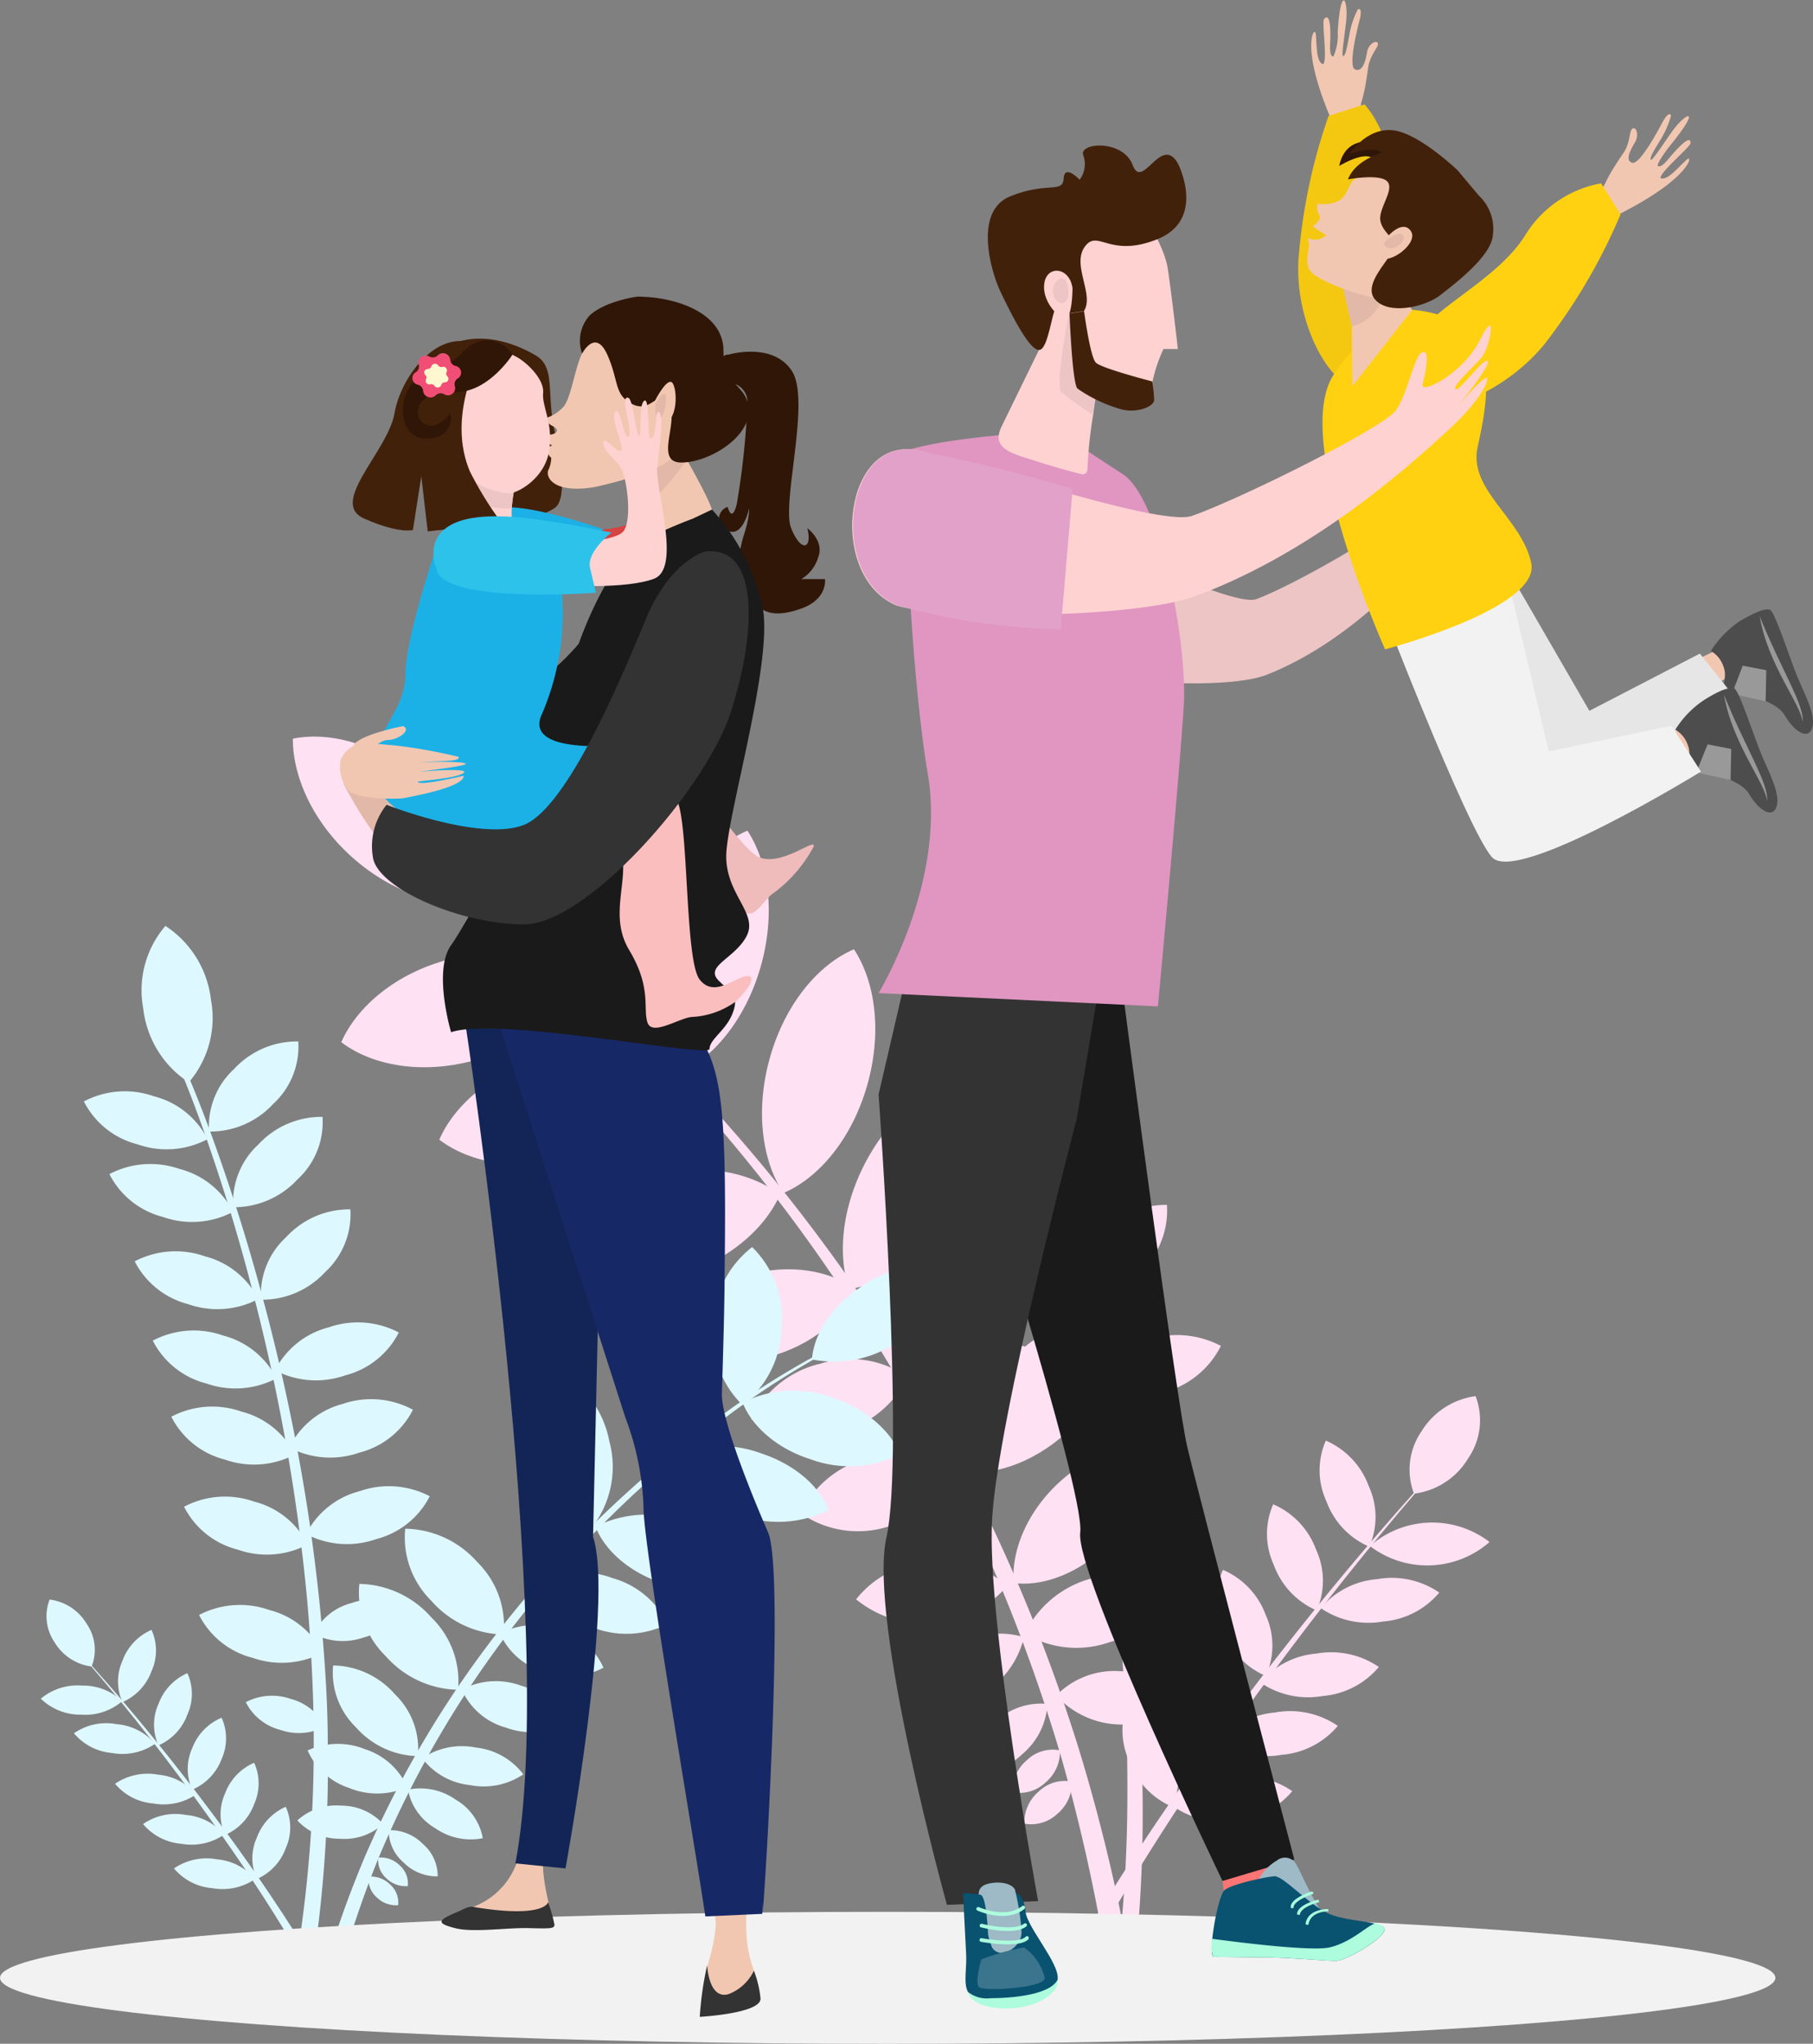
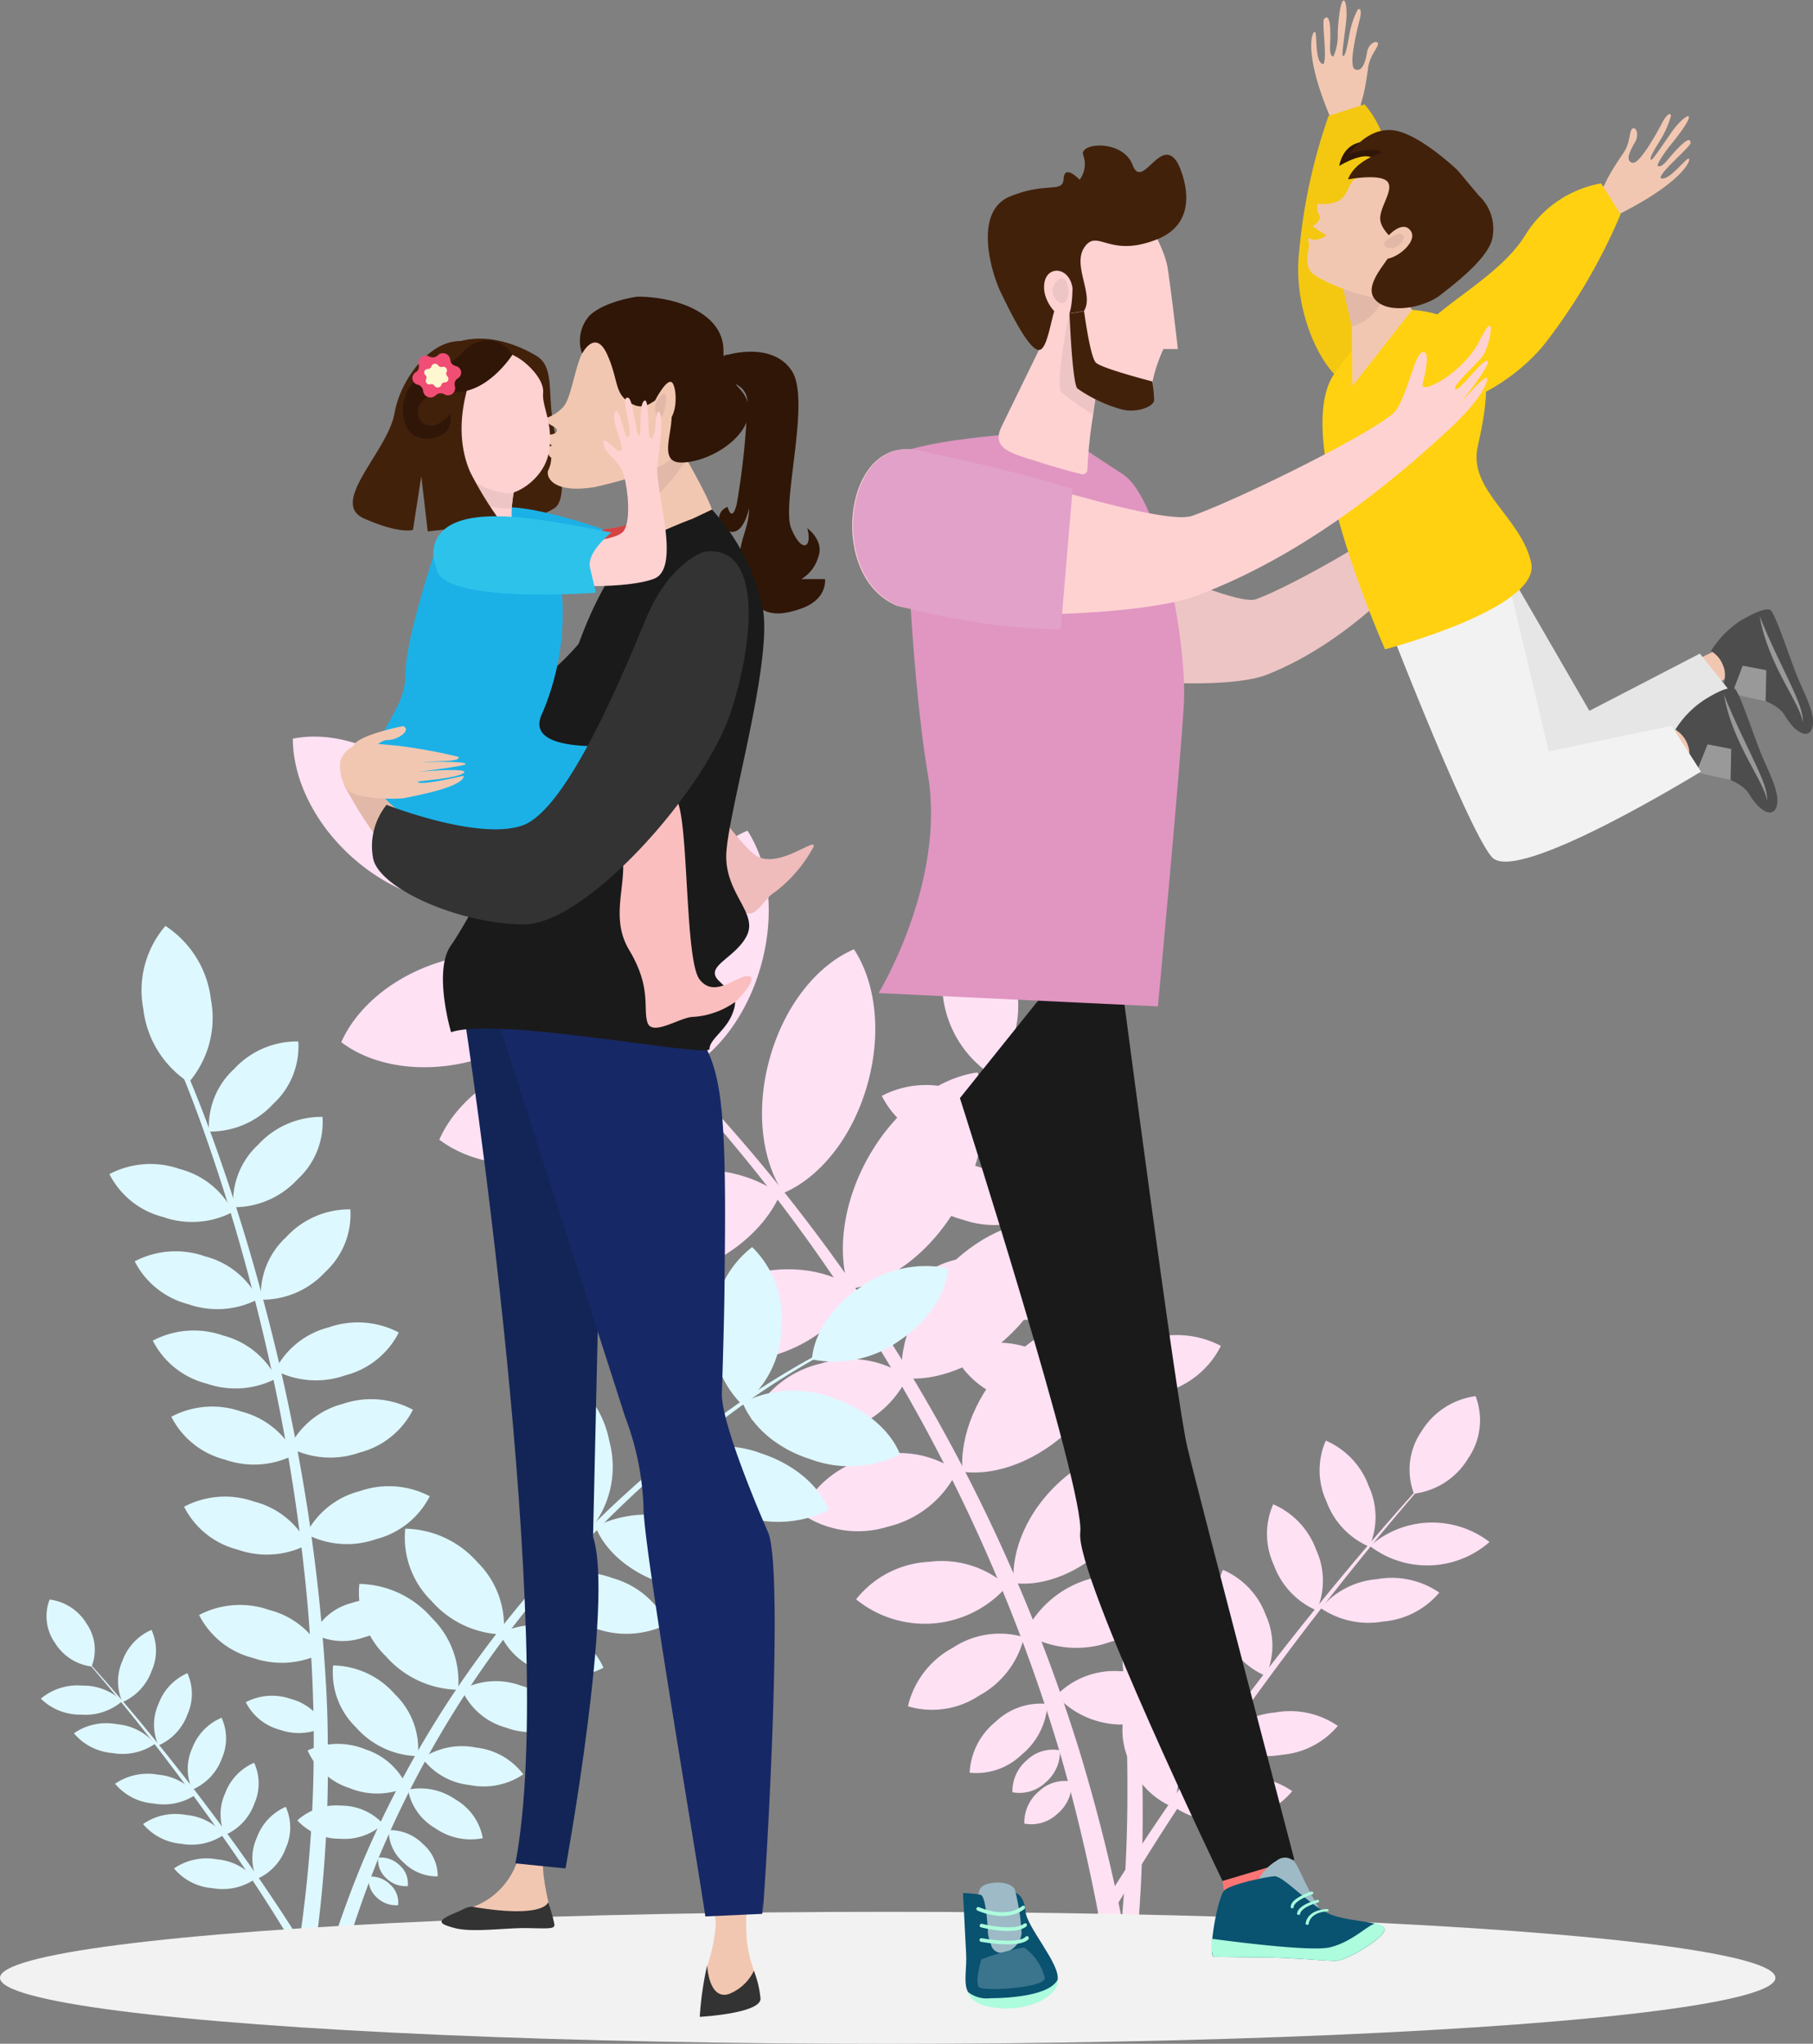
<svg xmlns="http://www.w3.org/2000/svg" viewBox="0 0 169.21 190.71">
  <rect x="0" y="0" width="169.21" height="190.71" fill="#808080" stroke="none" />
  <defs>
    <style>.cls-1{fill:#ffe1f4;}.cls-2{fill:#def8ff;}.cls-3{fill:#f2f2f2;}.cls-4{fill:#edc5c5;}.cls-5{fill:#f7adeb;}.cls-6{fill:#fc7575;}.cls-7{fill:#1a1a1a;}.cls-8{fill:#333;}.cls-9{fill:#e096c1;}.cls-10{fill:#ffd2d2;}.cls-11{fill:#42210b;}.cls-12{fill:#f2c7b1;}.cls-13{fill:#4d4d4d;}.cls-14{fill:#999;}.cls-15{fill:#e6e6e6;}.cls-16{fill:#f4c811;}.cls-17{fill:#ffd110;}.cls-18{fill:#301608;}.cls-19{fill:#e2b9a8;}.cls-20{fill:#e2a1c9;}.cls-21{fill:#9dbac6;}.cls-22{fill:#095270;}.cls-23{fill:#acfcdd;}.cls-24{fill:#3a758d;}.cls-25{fill:#efbbbb;}.cls-26{fill:#d64343;}.cls-27{fill:#1bb1e7;}.cls-28{fill:#301607;}.cls-29{fill:#132556;}.cls-30{fill:#172866;}.cls-31{fill:#fbbebe;}.cls-32{fill:#f14e76;}.cls-33{fill:#fff7cf;}.cls-34{fill:#2dc2ea;}</style>
  </defs>
  <title>Ala-CarrierStatus</title>
  <g id="Layer_1" data-name="Layer 1">
    <path class="cls-1" d="M127.86,144.27a8.82,8.82,0,0,0,11.16-.38,8.79,8.79,0,0,0-11.16.38Z" />
    <path class="cls-1" d="M90.27,84.55A10.21,10.21,0,0,1,94.86,92a10,10,0,0,1-2.23,8.36A10.26,10.26,0,0,1,88,92.91,10,10,0,0,1,90.27,84.55Z" />
    <path class="cls-1" d="M103.67,96.18a7.85,7.85,0,0,1-2.52,6.3,8.67,8.67,0,0,1-6.45,2.8A7.87,7.87,0,0,1,97.22,99,8.74,8.74,0,0,1,103.67,96.18Z" />
    <path class="cls-1" d="M94.78,106.1a8.89,8.89,0,0,1-7.07.52,8.41,8.41,0,0,1-5.41-4.36,8.9,8.9,0,0,1,7.07-.51A8.38,8.38,0,0,1,94.78,106.1Z" />
    <path class="cls-1" d="M96.92,113.3a8.89,8.89,0,0,1-7.07.51,8.4,8.4,0,0,1-5.41-4.35,8.9,8.9,0,0,1,7.07-.52A8.36,8.36,0,0,1,96.92,113.3Z" />
    <path class="cls-1" d="M99.64,122.15a8.87,8.87,0,0,1-7.06.51,8.35,8.35,0,0,1-5.41-4.35,8.87,8.87,0,0,1,7.06-.52A8.36,8.36,0,0,1,99.64,122.15Z" />
    <path class="cls-1" d="M101.47,130.14a8.85,8.85,0,0,1-7.07.52A8.39,8.39,0,0,1,89,126.3a8.89,8.89,0,0,1,7.07-.51A8.38,8.38,0,0,1,101.47,130.14Z" />
    <path class="cls-1" d="M101.47,129.44a8.89,8.89,0,0,0,7.07.51,8.39,8.39,0,0,0,5.41-4.36,8.9,8.9,0,0,0-7.07-.51A8.36,8.36,0,0,0,101.47,129.44Z" />
    <path class="cls-1" d="M106.11,103.79a7.83,7.83,0,0,1-2.52,6.3,8.67,8.67,0,0,1-6.44,2.8,7.84,7.84,0,0,1,2.52-6.3A8.67,8.67,0,0,1,106.11,103.79Z" />
-     <path class="cls-1" d="M108.91,112.43a7.82,7.82,0,0,1-2.52,6.3,8.63,8.63,0,0,1-6.44,2.8,7.84,7.84,0,0,1,2.52-6.3A8.71,8.71,0,0,1,108.91,112.43Z" />
    <path class="cls-1" d="M99,163.81a168,168,0,0,1,4.49,20.48l2.21.18a167.24,167.24,0,0,0-5-21.23,159.9,159.9,0,0,0-13.26-30.81,165.28,165.28,0,0,0-8.92-14.12q-4.83-6.78-10.3-13A156.08,156.08,0,0,0,56.71,93.38,114.84,114.84,0,0,0,43.89,83l-.17.28a115,115,0,0,1,12.6,10.54,152.9,152.9,0,0,1,11.32,12q5.34,6.3,10,13.14c3.11,4.56,6,9.29,8.64,14.15A159.43,159.43,0,0,1,99,163.81Z" />
    <path class="cls-1" d="M27.33,68.93c0,3.75,2.05,8.08,5.83,11.32S41.44,84.79,45,84.06c0-3.75-2.06-8.08-5.83-11.31S30.89,68.2,27.33,68.93Z" />
    <path class="cls-1" d="M54.49,68c-2.86,2.3-4.85,6.68-5,11.75s1.69,9.53,4.46,12c2.86-2.31,4.85-6.68,5-11.75S57.26,70.4,54.49,68Z" />
    <path class="cls-1" d="M69.76,77.51c-3.36,1.44-6.4,5.11-7.81,10s-.82,9.65,1.22,12.75c3.36-1.43,6.4-5.11,7.81-10S71.79,80.62,69.76,77.51Z" />
    <path class="cls-1" d="M79.7,88.58c-3.36,1.44-6.4,5.11-7.81,10s-.82,9.65,1.22,12.75c3.36-1.43,6.4-5.11,7.81-10S81.74,91.69,79.7,88.58Z" />
    <path class="cls-1" d="M91.24,100.07c-3.6.5-7.45,3.24-10,7.57s-3.18,9.11-2,12.65c3.59-.5,7.45-3.25,10-7.57S92.44,103.61,91.24,100.07Z" />
    <path class="cls-1" d="M98.93,113.89c-3.22-.4-7.15,1.08-10.3,4.21s-4.74,7.14-4.47,10.48c3.21.4,7.14-1.07,10.3-4.21S99.19,117.23,98.93,113.89Z" />
    <path class="cls-1" d="M104.6,122.66c-3.21-.41-7.14,1.07-10.3,4.21s-4.74,7.13-4.47,10.47c3.22.41,7.15-1.07,10.3-4.21S104.87,126,104.6,122.66Z" />
    <path class="cls-1" d="M107.27,135.11c-2.75-.34-6.12.92-8.83,3.61s-4.06,6.12-3.83,9c2.76.35,6.13-.92,8.83-3.61A11.92,11.92,0,0,0,107.27,135.11Z" />
    <path class="cls-1" d="M109.8,148.08a9.33,9.33,0,0,0-7.93-.79,9.65,9.65,0,0,0-6.22,5.14,9.32,9.32,0,0,0,7.93.8A9.69,9.69,0,0,0,109.8,148.08Z" />
    <path class="cls-1" d="M110.41,158.65a7.64,7.64,0,0,0-5.83-2.7,7.56,7.56,0,0,0-6,2.27,8.28,8.28,0,0,0,11.82.43Z" />
    <path class="cls-1" d="M31.85,97.25c2.92,2.22,7.54,3,12.29,1.73s8.41-4.28,9.92-7.69c-2.92-2.22-7.54-3-12.29-1.73S33.36,93.84,31.85,97.25Z" />
    <path class="cls-1" d="M41,106.35c2.93,2.22,7.55,3,12.29,1.73s8.41-4.29,9.92-7.7c-2.92-2.22-7.54-3-12.29-1.73S42.48,102.94,41,106.35Z" />
    <path class="cls-1" d="M50.59,117.43c2.93,2.22,7.55,3,12.29,1.73s8.41-4.28,9.92-7.69c-2.92-2.22-7.54-3-12.29-1.73S52.1,114,50.59,117.43Z" />
    <path class="cls-1" d="M61.81,125.19c2.38,1.81,6.14,2.45,10,1.41s6.84-3.48,8.07-6.25c-2.38-1.81-6.14-2.45-10-1.41S63,122.42,61.81,125.19Z" />
    <path class="cls-1" d="M70.11,132.42a9.35,9.35,0,0,0,8.1,1.26,9.66,9.66,0,0,0,6.49-5.18,9.28,9.28,0,0,0-8.1-1.26A9.6,9.6,0,0,0,70.11,132.42Z" />
    <path class="cls-1" d="M74.72,141.2a9.33,9.33,0,0,0,8.11,1.27,9.68,9.68,0,0,0,6.49-5.18A9.34,9.34,0,0,0,81.21,136,9.66,9.66,0,0,0,74.72,141.2Z" />
    <path class="cls-1" d="M79.9,149.24A10.16,10.16,0,0,0,94,148a9.16,9.16,0,0,0-7.29-2.26A9.26,9.26,0,0,0,79.9,149.24Z" />
    <path class="cls-1" d="M84.74,159.22a7.92,7.92,0,0,0,6.65-1,8.41,8.41,0,0,0,4.18-5.45,7.94,7.94,0,0,0-6.66,1A8.36,8.36,0,0,0,84.74,159.22Z" />
    <path class="cls-1" d="M90.5,165.42a6.1,6.1,0,0,0,4.87-1.7A6.57,6.57,0,0,0,97.76,159a6.13,6.13,0,0,0-4.88,1.7A6.52,6.52,0,0,0,90.5,165.42Z" />
    <path class="cls-1" d="M94.49,167.24a3.51,3.51,0,0,0,3.09-.91,3.75,3.75,0,0,0,1.35-3,3.49,3.49,0,0,0-3.08.91A3.79,3.79,0,0,0,94.49,167.24Z" />
    <path class="cls-1" d="M95.6,170.17a3.55,3.55,0,0,0,3.09-.92,3.75,3.75,0,0,0,1.35-3,3.49,3.49,0,0,0-3.08.91A3.8,3.8,0,0,0,95.6,170.17Z" />
    <path class="cls-1" d="M99.17,121.75a201.77,201.77,0,0,1,4.44,22.41c.5,3.77.94,7.54,1.19,11.33s.44,7.59.42,11.38a132.66,132.66,0,0,1-1.1,17.6h1.65a132.9,132.9,0,0,0,.86-17.61c0-3.82-.25-7.64-.57-11.46s-.8-7.6-1.35-11.39A202.66,202.66,0,0,0,100,121.56c-1-3.7-2.11-7.37-3.33-11s-2.51-7.24-4-10.79l-.48.18c1.44,3.54,2.7,7.16,3.86,10.8S98.22,118.05,99.17,121.75Z" />
    <path class="cls-1" d="M100.43,184.47c.44-.81.89-1.63,1.34-2.43a240.68,240.68,0,0,1,14.13-22c5.1-7.11,10.47-14.05,16.2-20.71l-.1-.07c-5.87,6.55-11.4,13.39-16.66,20.41a248.43,248.43,0,0,0-14.65,21.8c-.58,1-1.15,2-1.72,3Z" />
    <path class="cls-1" d="M137.72,130.28a7,7,0,0,0-5.06,3.3,6.29,6.29,0,0,0-.69,5.8,6.87,6.87,0,0,0,5.06-3.3A6.28,6.28,0,0,0,137.72,130.28Z" />
    <path class="cls-1" d="M123.74,134.43a6.9,6.9,0,0,0,.06,5.67,7.33,7.33,0,0,0,4,4.23,6.89,6.89,0,0,0-.06-5.67A7.36,7.36,0,0,0,123.74,134.43Z" />
    <path class="cls-1" d="M123.27,150.06a7.89,7.89,0,0,0,5.82,1.25,7.64,7.64,0,0,0,5.24-2.7,7.82,7.82,0,0,0-5.81-1.25A7.66,7.66,0,0,0,123.27,150.06Z" />
-     <path class="cls-1" d="M117.63,157a7.85,7.85,0,0,0,5.82,1.26,7.64,7.64,0,0,0,5.24-2.71,7.89,7.89,0,0,0-5.82-1.25A7.68,7.68,0,0,0,117.63,157Z" />
    <path class="cls-1" d="M113.8,162.5a7.87,7.87,0,0,0,5.81,1.25,7.66,7.66,0,0,0,5.25-2.7A7.85,7.85,0,0,0,119,159.8,7.64,7.64,0,0,0,113.8,162.5Z" />
    <path class="cls-1" d="M109.55,168.59a7.89,7.89,0,0,0,5.82,1.25,7.68,7.68,0,0,0,5.24-2.7,7.85,7.85,0,0,0-5.82-1.25A7.64,7.64,0,0,0,109.55,168.59Z" />
    <path class="cls-1" d="M118.83,140.37a6.9,6.9,0,0,0,.06,5.67,7.35,7.35,0,0,0,4,4.24,6.92,6.92,0,0,0-.06-5.68A7.36,7.36,0,0,0,118.83,140.37Z" />
    <path class="cls-1" d="M114.14,146.49a6.85,6.85,0,0,0,0,5.67,7.33,7.33,0,0,0,4,4.23,6.85,6.85,0,0,0,0-5.67A7.33,7.33,0,0,0,114.14,146.49Z" />
    <path class="cls-1" d="M109.67,152.65a6.86,6.86,0,0,0,.06,5.67,7.35,7.35,0,0,0,4,4.24,6.92,6.92,0,0,0-.06-5.68A7.36,7.36,0,0,0,109.67,152.65Z" />
    <path class="cls-1" d="M105.34,158.69a6.89,6.89,0,0,0,.06,5.67,7.38,7.38,0,0,0,4,4.24,6.88,6.88,0,0,0-.06-5.68A7.33,7.33,0,0,0,105.34,158.69Z" />
    <path class="cls-2" d="M11.41,158.74A5.28,5.28,0,0,1,7.56,160a5.26,5.26,0,0,1-3.75-1.49,5.32,5.32,0,0,1,3.85-1.22A5.28,5.28,0,0,1,11.41,158.74Z" />
    <path class="cls-2" d="M76.58,126.25a76.49,76.49,0,0,0-9.19,5.8A100.19,100.19,0,0,0,59,138.84a105.22,105.22,0,0,0-7.64,7.59,103.45,103.45,0,0,0-6.75,8.32,96.06,96.06,0,0,0-10.54,18.47c-1.17,2.76-2.2,5.57-3.12,8.42h1.45q1.23-4,2.82-8a95.64,95.64,0,0,1,10.14-18.42,101.16,101.16,0,0,1,6.56-8.35,104.27,104.27,0,0,1,15.72-14.54,76.47,76.47,0,0,1,9.06-5.9Z" />
    <path class="cls-2" d="M88.49,118.35c-.17,2.33-1.8,4.91-4.52,6.73a10.47,10.47,0,0,1-8.19,1.77c.17-2.33,1.8-4.91,4.52-6.73A10.42,10.42,0,0,1,88.49,118.35Z" />
    <path class="cls-2" d="M70.2,116.37a9.31,9.31,0,0,1,2.74,7.55,9.42,9.42,0,0,1-3.63,7.2,9.25,9.25,0,0,1-2.74-7.55A9.38,9.38,0,0,1,70.2,116.37Z" />
    <path class="cls-2" d="M15.44,86.4a9.53,9.53,0,0,1,4.25,6.89A9.23,9.23,0,0,1,17.62,101a9.48,9.48,0,0,1-4.25-6.89A9.2,9.2,0,0,1,15.44,86.4Z" />
    <path class="cls-2" d="M27.84,97.18A7.26,7.26,0,0,1,25.51,103a8,8,0,0,1-6,2.59,7.26,7.26,0,0,1,2.33-5.83A8,8,0,0,1,27.84,97.18Z" />
-     <path class="cls-2" d="M19.37,106.3a8.17,8.17,0,0,1-6.54.48,7.74,7.74,0,0,1-5-4,8.17,8.17,0,0,1,6.54-.48A7.74,7.74,0,0,1,19.37,106.3Z" />
    <path class="cls-2" d="M21.75,113.08a8.17,8.17,0,0,1-6.54.48,7.77,7.77,0,0,1-5-4,8.24,8.24,0,0,1,6.55-.48A7.75,7.75,0,0,1,21.75,113.08Z" />
    <path class="cls-2" d="M24.11,121.22a8.22,8.22,0,0,1-6.54.48,7.81,7.81,0,0,1-5-4,8.24,8.24,0,0,1,6.55-.47A7.75,7.75,0,0,1,24.11,121.22Z" />
    <path class="cls-2" d="M25.8,128.62a8.22,8.22,0,0,1-6.54.48,7.77,7.77,0,0,1-5-4,8.2,8.2,0,0,1,6.55-.48A7.75,7.75,0,0,1,25.8,128.62Z" />
    <path class="cls-2" d="M27.53,135.72a8.17,8.17,0,0,1-6.54.48,7.74,7.74,0,0,1-5-4,8.17,8.17,0,0,1,6.54-.48A7.74,7.74,0,0,1,27.53,135.72Z" />
    <path class="cls-2" d="M28.72,144.12a8.17,8.17,0,0,1-6.54.48,7.74,7.74,0,0,1-5-4,8.17,8.17,0,0,1,6.54-.48A7.74,7.74,0,0,1,28.72,144.12Z" />
    <path class="cls-2" d="M30.12,154.22a8.22,8.22,0,0,1-6.54.48,7.75,7.75,0,0,1-5-4,8.22,8.22,0,0,1,6.54-.47A7.74,7.74,0,0,1,30.12,154.22Z" />
    <path class="cls-2" d="M30.34,161.11a5.23,5.23,0,0,1-4.19.31,5,5,0,0,1-3.21-2.58,5.27,5.27,0,0,1,4.19-.31A5,5,0,0,1,30.34,161.11Z" />
    <path class="cls-2" d="M25.67,127.87a8.24,8.24,0,0,0,6.55.47,7.75,7.75,0,0,0,5-4,8.22,8.22,0,0,0-6.54-.48A7.78,7.78,0,0,0,25.67,127.87Z" />
    <path class="cls-2" d="M27,135.07a8.22,8.22,0,0,0,6.54.48,7.74,7.74,0,0,0,5-4A8.18,8.18,0,0,0,32,131,7.74,7.74,0,0,0,27,135.07Z" />
    <path class="cls-2" d="M28.57,143.15a8.22,8.22,0,0,0,6.54.47,7.77,7.77,0,0,0,5-4,8.24,8.24,0,0,0-6.55-.47A7.75,7.75,0,0,0,28.57,143.15Z" />
    <path class="cls-2" d="M29.26,152.46a5.86,5.86,0,0,0,4.67.34,5.52,5.52,0,0,0,3.57-2.88,5.87,5.87,0,0,0-4.67-.34A5.49,5.49,0,0,0,29.26,152.46Z" />
    <path class="cls-2" d="M30.1,104.22a7.23,7.23,0,0,1-2.33,5.83,8.07,8.07,0,0,1-6,2.6,7.28,7.28,0,0,1,2.33-5.84A8,8,0,0,1,30.1,104.22Z" />
    <path class="cls-2" d="M32.7,112.85a7.3,7.3,0,0,1-2.34,5.84,8,8,0,0,1-6,2.59,7.27,7.27,0,0,1,2.34-5.83A8,8,0,0,1,32.7,112.85Z" />
    <path class="cls-2" d="M59.4,121.52a9.59,9.59,0,0,1,4.75,6.59A9.16,9.16,0,0,1,62.67,136a9.59,9.59,0,0,1-4.75-6.58A9.19,9.19,0,0,1,59.4,121.52Z" />
    <path class="cls-2" d="M52.11,127.9a9.58,9.58,0,0,1,4.76,6.58,9.19,9.19,0,0,1-1.48,7.86,9.58,9.58,0,0,1-4.76-6.58A9.19,9.19,0,0,1,52.11,127.9Z" />
    <path class="cls-2" d="M37.82,142.65a9.15,9.15,0,0,1,6.74,3.13A8.31,8.31,0,0,1,47,152.52a9.16,9.16,0,0,1-6.74-3.14A8.29,8.29,0,0,1,37.82,142.65Z" />
    <path class="cls-2" d="M33.54,147.8a9.16,9.16,0,0,1,6.73,3.14,8.3,8.3,0,0,1,2.48,6.74A9.21,9.21,0,0,1,36,154.54,8.26,8.26,0,0,1,33.54,147.8Z" />
    <path class="cls-2" d="M31.09,155.41a7.82,7.82,0,0,1,5.77,2.69A7.09,7.09,0,0,1,39,163.87a7.89,7.89,0,0,1-5.78-2.69A7.1,7.1,0,0,1,31.09,155.41Z" />
    <path class="cls-2" d="M28.71,163.34a6.8,6.8,0,0,1,5.4-.1A6.39,6.39,0,0,1,38,166.76a6.82,6.82,0,0,1-5.39.09A6.42,6.42,0,0,1,28.71,163.34Z" />
    <path class="cls-2" d="M27.75,169.87a5.4,5.4,0,0,1,4.08-1.38,5.31,5.31,0,0,1,3.93,1.71,5.36,5.36,0,0,1-4.07,1.38A5.33,5.33,0,0,1,27.75,169.87Z" />
    <path class="cls-2" d="M84,135.71a10.52,10.52,0,0,1-8.38.45c-3.14-1-5.46-3.09-6.31-5.28a10.5,10.5,0,0,1,8.39-.45C80.81,131.46,83.13,133.51,84,135.71Z" />
    <path class="cls-2" d="M77.34,140.9a10.52,10.52,0,0,1-8.38.45c-3.14-1-5.46-3.09-6.31-5.28a10.5,10.5,0,0,1,8.39-.45C74.18,136.65,76.5,138.7,77.34,140.9Z" />
    <path class="cls-2" d="M70.28,147.3a10.55,10.55,0,0,1-8.39.45c-3.14-1-5.46-3.09-6.31-5.29A10.55,10.55,0,0,1,64,142C67.11,143.05,69.43,145.1,70.28,147.3Z" />
    <path class="cls-2" d="M62.3,151.55a8.56,8.56,0,0,1-6.82.37,8,8,0,0,1-5.13-4.3,8.56,8.56,0,0,1,6.82-.36A8.09,8.09,0,0,1,62.3,151.55Z" />
    <path class="cls-2" d="M56.32,155.62a6.8,6.8,0,0,1-5.54.37,6.38,6.38,0,0,1-4.11-3.55,6.8,6.8,0,0,1,5.54-.37A6.36,6.36,0,0,1,56.32,155.62Z" />
    <path class="cls-2" d="M52.75,160.84a6.74,6.74,0,0,1-5.53.37,6.34,6.34,0,0,1-4.12-3.54,6.76,6.76,0,0,1,5.54-.37A6.32,6.32,0,0,1,52.75,160.84Z" />
    <path class="cls-2" d="M48.84,165.57a6.61,6.61,0,0,1-5,1,6.38,6.38,0,0,1-4.43-2.5,6.62,6.62,0,0,1,5-1A6.39,6.39,0,0,1,48.84,165.57Z" />
    <path class="cls-2" d="M45.06,171.53a5.78,5.78,0,0,1-4.45-.94A5.25,5.25,0,0,1,38.08,167a5.73,5.73,0,0,1,4.45.93A5.23,5.23,0,0,1,45.06,171.53Z" />
    <path class="cls-2" d="M40.85,175.09a4.38,4.38,0,0,1-3.2-1.31,3.92,3.92,0,0,1-1.37-3,4.3,4.3,0,0,1,3.2,1.3A3.93,3.93,0,0,1,40.85,175.09Z" />
    <path class="cls-2" d="M38.06,176a2.55,2.55,0,0,1-2-.73,2.27,2.27,0,0,1-.76-1.93,2.51,2.51,0,0,1,2,.72A2.26,2.26,0,0,1,38.06,176Z" />
    <path class="cls-2" d="M37.16,177.78a2.55,2.55,0,0,1-2-.73,2.28,2.28,0,0,1-.76-1.93,2.51,2.51,0,0,1,2,.72A2.26,2.26,0,0,1,37.16,177.78Z" />
    <path class="cls-2" d="M23.67,120.85a183.85,183.85,0,0,1,4.11,20.75c.47,3.49.87,7,1.11,10.5s.4,7,.39,10.53a123.28,123.28,0,0,1-1.41,19h1.58a124.81,124.81,0,0,0,1.14-19c0-3.55-.24-7.09-.54-10.62s-.73-7-1.25-10.55a185.14,185.14,0,0,0-4.4-20.79q-1.38-5.13-3.07-10.19c-1.13-3.37-2.33-6.71-3.72-10l-.44.17c1.33,3.28,2.49,6.64,3.57,10S22.8,117.43,23.67,120.85Z" />
    <path class="cls-2" d="M27.45,181.64h.89c-2.63-4.24-5.48-8.35-8.48-12.36-3.58-4.78-7.34-9.44-11.34-13.9l-.06.05c3.9,4.53,7.55,9.26,11,14.09C22.3,173.47,25,177.5,27.45,181.64Z" />
    <path class="cls-2" d="M4.63,149.26a4.7,4.7,0,0,1,3.45,2.25,4.26,4.26,0,0,1,.47,4,4.73,4.73,0,0,1-3.45-2.25A4.32,4.32,0,0,1,4.63,149.26Z" />
    <path class="cls-2" d="M14.14,152.09a4.66,4.66,0,0,1,0,3.86,5,5,0,0,1-2.71,2.88,4.7,4.7,0,0,1,0-3.86A5,5,0,0,1,14.14,152.09Z" />
    <path class="cls-2" d="M14.47,162.72a5.34,5.34,0,0,1-4,.86,5.21,5.21,0,0,1-3.57-1.84,5.28,5.28,0,0,1,4-.85A5.23,5.23,0,0,1,14.47,162.72Z" />
    <path class="cls-2" d="M18.31,167.44a5.38,5.38,0,0,1-4,.85,5.17,5.17,0,0,1-3.57-1.84,5.38,5.38,0,0,1,4-.85A5.23,5.23,0,0,1,18.31,167.44Z" />
    <path class="cls-2" d="M20.92,171.19a5.36,5.36,0,0,1-4,.86,5.23,5.23,0,0,1-3.57-1.84,5.3,5.3,0,0,1,4-.85A5.23,5.23,0,0,1,20.92,171.19Z" />
    <path class="cls-2" d="M23.81,175.34a5.38,5.38,0,0,1-4,.85,5.17,5.17,0,0,1-3.57-1.84,5.38,5.38,0,0,1,4-.85A5.23,5.23,0,0,1,23.81,175.34Z" />
    <path class="cls-2" d="M17.49,156.13a4.67,4.67,0,0,1,0,3.86,5,5,0,0,1-2.7,2.88,4.7,4.7,0,0,1,0-3.86A5,5,0,0,1,17.49,156.13Z" />
    <path class="cls-2" d="M20.68,160.29a4.66,4.66,0,0,1,0,3.86A5,5,0,0,1,17.94,167a4.69,4.69,0,0,1,0-3.87A5,5,0,0,1,20.68,160.29Z" />
    <path class="cls-2" d="M23.72,164.49a4.66,4.66,0,0,1,0,3.86A5,5,0,0,1,21,171.23a4.7,4.7,0,0,1,0-3.86A5,5,0,0,1,23.72,164.49Z" />
    <path class="cls-2" d="M26.67,168.6a4.67,4.67,0,0,1,0,3.86,5,5,0,0,1-2.7,2.88,4.67,4.67,0,0,1,0-3.86A5,5,0,0,1,26.67,168.6Z" />
    <ellipse class="cls-3" cx="82.85" cy="184.56" rx="82.85" ry="6.16" />
    <path class="cls-4" d="M136.33,43.86c.57-.86.69-4.63-.22-1.66s-3.81,4.55-3.72,3.61.29-3-.25-2.83-.69,3.5-1.4,4.93-10.12,6.76-13.49,8c-2.39.89-18.29-7.17-20.55-7.56-4.83-.84-4.63,10.81.38,13.63,3.46,1.49,16.91,2.61,21.11,1,8.38-3.29,14.55-10.79,16.36-12.89S137,46.29,137,45.7s-1.77,2.13-1.77,2.13,2-3.36,1.66-3.67-1.76,2.54-2,2.28S135.77,44.72,136.33,43.86Z" />
    <path class="cls-5" d="M90.93,48.09c-5.25-.46-6.25,12.29-1,14.9,1.83.65,7.9,2.39,12.65,2.27l.92-13.4A108.37,108.37,0,0,0,90.93,48.09Z" />
    <path class="cls-6" d="M117.72,170.75l-4,1.6s.38,3,.63,5.24l5.38-1.47C117.71,174.17,117.72,170.75,117.72,170.75Z" />
    <path class="cls-7" d="M102,88l2.8,4.61s5,38.13,6,42.37,10,38.54,10,38.54l-6.7,2S100.33,146.93,100.82,143s-11.23-40.53-11.23-40.53l11.72-14.61Z" />
-     <path class="cls-8" d="M99.75,90.21l3,.76-2.26,13.45s-7.39,28-7.9,37.41,4.3,35.57,4.3,35.57l-8.51.35S81,151.17,82.73,143.48,82,102.13,82,102.13l2.94-12.66Z" />
    <path class="cls-9" d="M98.77,40.23s2.42,1.7,6,4,6.06,16,5.72,21.53c-.36,6.09-2.42,28.15-2.42,28.15L82,92.67s6.31-10.32,4.6-20.4S84.07,42.18,85,41.92C89.48,40.61,98.77,40.23,98.77,40.23Z" />
    <path class="cls-10" d="M105.37,18.08s3.2,4.19,3.62,7,.94,7.49.94,7.49l-1.34,0a13.76,13.76,0,0,0-1.22,4.22c0,1.7-2.85.57-4.48.53s-5.25-1.46-6.55-6.37S92.66,17.23,105.37,18.08Z" />
    <path class="cls-10" d="M93.46,39.84c-1,2.12,1.13,2.5,3.46,3.26,1.62.52,3.15.93,4,1.14a.44.44,0,0,0,.57-.42,42,42,0,0,1,.54-5.14c.15-1.12.31-2.14.39-2.75-.32-.83-2.78-7.14-2.63-6.74h0l-.5-1.29Z" />
    <path class="cls-11" d="M109.91,15.21c.15.25,2.61,5.3-1.89,7.11s-5.55-1-6.78.71.92,4.47-.08,6l-1.5.24s-.28-.84-.87-.86-.87,4.27-1.83,4.25S94.23,29,93.38,27.23s-2.57-7.49.89-8.9,4.92-.25,5-1.66,1.49.1,1.49.1a2.4,2.4,0,0,0,.35-2.26c-.49-1.21,3.69-1.54,4.6.89S108.34,12.55,109.91,15.21Z" />
    <path class="cls-10" d="M100.1,26.89s0,2.8-.7,2.78S97.18,28,97.48,26.36,99.83,24.93,100.1,26.89Z" />
    <path class="cls-4" d="M99.62,26.58s.32,1.12-.22,1.61-1.54-.74-1-1.64S99.52,25.93,99.62,26.58Z" />
    <path class="cls-4" d="M99.07,36.61A27.18,27.18,0,0,0,102,38.68c.21-1.53.41-2.75.41-2.75s-.84.65-2.61-6.79a.11.11,0,0,0,0,0h0C99.67,29.82,98.44,36,99.07,36.61Z" />
    <path class="cls-11" d="M107.53,35.59a11.91,11.91,0,0,1,.19,1.73c0,.63-1.69,1.29-3.16.85a13.71,13.71,0,0,1-4-1.91c-.49-.49-.74-7-.74-7l1.36-.22s.56,4.26,1.1,4.8S107.53,35.59,107.53,35.59Z" />
    <polygon class="cls-12" points="160.41 60.57 157.11 62.15 159.26 64.45 161.78 62.84 160.41 60.57" />
    <path class="cls-13" d="M159.68,60.75a9.3,9.3,0,0,1,2.7-2.79c1.6-.94,2.41-1.2,2.83-1.05s1.84,4.51,2.5,6.14,1.77,3.58,1.45,4.8-1.61.56-2.58-1.09-4.87-2.2-5.46-2.42.17-1.07-.28-2.17A2.58,2.58,0,0,0,159.68,60.75Z" />
    <path class="cls-14" d="M164.23,57.49c.79,4.64,3.92,8.29,4,9.9C168.49,65.92,166.13,62.26,164.23,57.49Z" />
    <path class="cls-14" d="M161.65,64.74c.09-.24,1-2.62,1-2.62l2.2.42-.06,2.9Z" />
    <path class="cls-15" d="M128.66,56.39s14.56,19,17.59,20.85,15.4-12.5,15.4-12.5l-3-3.75-10.31,5.34-8.61-14.88Z" />
    <polygon class="cls-12" points="158.44 67.37 152.92 69.72 154.82 72.84 160.32 70.05 158.44 67.37" />
    <path class="cls-13" d="M156.36,68.09a9.06,9.06,0,0,1,2.7-2.78c1.6-1,2.41-1.21,2.82-1.06s1.84,4.51,2.51,6.14,1.76,3.59,1.44,4.8-1.6.56-2.58-1.09-4.86-2.2-5.46-2.41.18-1.08-.27-2.18A2.63,2.63,0,0,0,156.36,68.09Z" />
    <path class="cls-14" d="M160.9,64.83c.8,4.64,3.92,8.3,4,9.9C165.17,73.26,162.81,69.6,160.9,64.83Z" />
    <path class="cls-14" d="M158.32,72.08l1.05-2.62,2.21.43-.06,2.89Z" />
-     <path class="cls-3" d="M128.45,55.37S136.91,77.43,139.26,80s19.49-8,19.49-8L156,67.72l-11.45,2.4-3.93-16.56Z" />
+     <path class="cls-3" d="M128.45,55.37S136.91,77.43,139.26,80s19.49-8,19.49-8L156,67.72l-11.45,2.4-3.93-16.56" />
    <path class="cls-12" d="M127.69,6.32c.16-1.22,1.06-2,.9-2.3s-.88.09-1,.84-.41,1.94-1.13,1.61.43-4.59.44-4.63c.12-.42.21-1.19-.18-.95a8,8,0,0,0-.78,2.35c-.27,1.44-.37,1.9-.57,2-.18,0,0-1,.24-3,.3-2.27-.49-3.84-.76.79a4.84,4.84,0,0,1-.41,2.26c-.4-.1-.3-.93-.28-1.72s0-2.45-.59-1.79c-.21.42.35,3.86-.08,4.21-.7-.17-.57-2-.7-2.88-.1-.66-1.45,1.15,1.36,7.81a2.46,2.46,0,0,0,0,.46,23.27,23.27,0,0,1,3.16-.56C126.71,9,127.09,10.8,127.69,6.32Z" />
    <path class="cls-16" d="M130.61,32.24c1.14-3.57-2-9.39-1.15-14.43a9.55,9.55,0,0,0-2.1-8.07L124,10.81a52.37,52.37,0,0,0-2.76,12.81C120.33,32,127.45,42.09,130.61,32.24Z" />
    <path class="cls-17" d="M131.8,28.91s-3.2.05-7.29,6,4.76,25.68,4.76,25.68,14.56-3.82,13.64-8.06-5.88-6.78-5-10.82S140.67,29.65,131.8,28.91Z" />
    <path class="cls-18" d="M128.79,13.34s-3.16-1-3.8,2.15c0,0,2.46-1.53,3.26-.61a9,9,0,0,0,2.88,1.69Z" />
    <polygon class="cls-12" points="129.41 23.88 129.7 26.12 131.8 28.91 126.21 36.05 126.17 30.46 125.68 28.01 129.41 23.88" />
    <path class="cls-19" d="M126.17,30.46c1.76-.42,3.12-2,3.66-5l.26-2.06-4.85,3Z" />
    <path class="cls-12" d="M129.7,15a19.93,19.93,0,0,0-3.42,1.84c-.47.54-.55,1.48-1.4,1.93A3.2,3.2,0,0,1,123,19a1.16,1.16,0,0,0,.1,1c.34.5-.46,1.05-.6,1.09a11.11,11.11,0,0,0,1.29.86s-.87.74-1.63.26c0,0-.14.05,0,.47s-.66,2.1.46,2.93,6.08,3.05,9.45,2.12,7-3.64,5.48-7.07S129.7,15,129.7,15Z" />
    <path class="cls-11" d="M136.05,15.9s-3.66-3.52-6.09-3.75-4,2.2-4,2.2,2.35-.8,3-.08c0,0-2.46.64-3.15,2.47,0,0,3-.57,3.68.21s-.89,2.55-.65,3.68,1.33,1.48,1.23,2.45-3,3.4-1.73,4.87,4.66.7,6.07-.4,4.71-3.61,4.91-5.53a4.25,4.25,0,0,0-1.3-3.77Z" />
    <path class="cls-12" d="M129.45,22.13s1.43-1.7,2.22-.58-2,3.19-2.85,2.45S129.45,22.13,129.45,22.13Z" />
    <path class="cls-19" d="M130.47,21.82s-1.42.59-1.28,1,.82.49,1.37.06S131.28,21.73,130.47,21.82Z" />
    <path class="cls-12" d="M151.5,14.3c.7-1,.53-2.14.88-2.31s.61.62.22,1.28-1,1.74-.24,1.92,2.79-3.76,2.81-3.8c.2-.39.65-1,.79-.61A8.51,8.51,0,0,1,155,13c-.78,1.27-1,1.68-.94,1.89s.69-.73,1.89-2.47c1.32-1.92,3-2.63,0,1.07-.81,1-1.35,1.92-1.22,2,.38.18.86-.53,1.39-1.13s1.69-1.85,1.66-1c-.12.45-2.89,2.73-2.8,3.26.65.3,1.78-1.17,2.49-1.76.53-.45.32,1.76-6.35,5.12a2.23,2.23,0,0,1-.35.31,21,21,0,0,0-2-2.37C150.41,17,148.91,18.09,151.5,14.3Z" />
    <path class="cls-17" d="M131.64,32.28c1.56-3.43,7.94-5.92,10.7-10.31a10.47,10.47,0,0,1,7.09-4.86L151.25,20a53.92,53.92,0,0,1-6.61,11.47C139.67,38.38,127.35,41.73,131.64,32.28Z" />
    <path class="cls-10" d="M138.25,33.4c.87-1,1.51-5-.08-1.76s-5.65,5.23-5.4,4.22.76-3.2,0-3-1.36,3.81-2.48,5.42-14.32,8.18-19,9.85c-3.28,1.17-23.41-6-26.37-6.2-6.32-.45-7.52,12-1.21,14.59,4.4,1.27,22.16,1.23,27.94-.92,11.57-4.31,20.73-12.94,23.39-15.35s3.79-4.3,3.76-4.92-2.63,2.45-2.63,2.45,3.06-3.79,2.67-4.1-2.66,2.9-3,2.64S137.39,34.37,138.25,33.4Z" />
    <path class="cls-20" d="M85,41.92c-6.32-.45-7.52,12-1.21,14.59A61.79,61.79,0,0,0,99,58.73l1.11-13.12A155.32,155.32,0,0,0,85,41.92Z" />
    <path class="cls-21" d="M121,178.76a1.69,1.69,0,0,0,2.23-.5c-1.22-2-1.9-3.74-2.19-4.17a1.2,1.2,0,0,0-1.89-.46c-1.12.64-2.07,2-1.63,2.32A31.08,31.08,0,0,0,121,178.76Z" />
    <path class="cls-22" d="M113.24,182.6l5,.06c2.07,0,5.37.31,6.4.32s4.81-2.26,4.58-3-3.64-.62-5.4-1.49-4.08-3.46-4.88-3.41-4.07.75-4.67,1.31S112.73,182.1,113.24,182.6Z" />
    <path class="cls-23" d="M128.37,179.48h0c-.79.21-2.17,1.72-4.23,2.23-1.6.4-8.14-.41-11-.79a3.07,3.07,0,0,0,.09,1.68l5,.06c2.07,0,5.37.31,6.4.32s4.81-2.26,4.58-3C129.18,179.74,128.85,179.59,128.37,179.48Z" />
    <path class="cls-22" d="M89.88,176.65s.17,3.38.29,5.69-.86,4.18,2.15,4.51,6.16-.62,6.39-2.12-2.88-4.89-3-6.38-1-2.06-1.43-1.57S89.88,176.65,89.88,176.65Z" />
    <path class="cls-23" d="M90.35,185.88a2.81,2.81,0,0,0,2.1.58c1.73,0,5.52-.25,6.26-1.73a1.46,1.46,0,0,1-.43,1.14C96.24,188.09,90.7,187.76,90.35,185.88Z" />
    <path class="cls-21" d="M95.34,180.26c.06,1.43-2,2.72-2.76,1.45a35.79,35.79,0,0,1-1.15-4.12c-.05-.58-.45-1.56.92-1.84s2.39.22,2.41.74A20.46,20.46,0,0,1,95.34,180.26Z" />
    <path class="cls-22" d="M92.24,181.15s-.09-4.19-.73-4.34a10.52,10.52,0,0,0-1.63-.16s.54,4.21,1.32,4.88S92.24,181.15,92.24,181.15Z" />
    <path class="cls-23" d="M95.66,178a.18.18,0,0,1-.06.14c-1.73,1.34-4.27.19-4.37.14a.17.17,0,0,1-.09-.23.2.2,0,0,1,.24-.08s2.44,1.11,4-.09a.18.18,0,0,1,.25,0A.14.14,0,0,1,95.66,178Z" />
    <path class="cls-23" d="M95.85,179.62a.18.18,0,0,1-.06.14c-1.07.88-4.1.13-4.22.09a.16.16,0,0,1-.13-.2.18.18,0,0,1,.22-.13c.82.21,3.13.61,3.89,0a.2.2,0,0,1,.26,0A.21.21,0,0,1,95.85,179.62Z" />
    <path class="cls-23" d="M96,180.83a.17.17,0,0,1,0,.12c-.85.88-4.07.31-4.43.25a.18.18,0,0,1-.15-.2.18.18,0,0,1,.21-.14c.94.17,3.5.49,4.1-.14a.18.18,0,0,1,.25,0A.14.14,0,0,1,96,180.83Z" />
    <path class="cls-23" d="M121.86,179.56a.17.17,0,0,1,0-.1c.23-1.28,1.88-1.32,2-1.32a.12.12,0,0,1,.13.11c0,.06,0,.11-.07.11s-1.59,0-1.79,1.19a.09.09,0,0,1-.13.06Z" />
    <path class="cls-23" d="M121.06,178.64a.19.19,0,0,1,0-.1c.12-.82,1.83-1.24,1.9-1.26a.14.14,0,0,1,.15.09c0,.06,0,.12,0,.13-.46.11-1.69.53-1.78,1.12a.08.08,0,0,1-.12.06Z" />
    <path class="cls-23" d="M120.47,178a.11.11,0,0,1,0-.08c0-.76,1.73-1.35,1.93-1.41a.13.13,0,0,1,.15.08.1.1,0,0,1,0,.14c-.5.16-1.81.71-1.82,1.25,0,.06,0,.09-.11.07A.1.1,0,0,1,120.47,178Z" />
    <path class="cls-24" d="M91.59,182.84s-.66,2.2-.2,2.6,6.17.06,6.12-.87a4.83,4.83,0,0,0-1.94-2.85A22.11,22.11,0,0,0,91.59,182.84Z" />
    <path class="cls-11" d="M51.77,40.27c-.79-3.47.12-6-1.76-7.1s-4.47-2-7-1.35c-.54.14,2.09.75,2.09.75s1,8,.77,10.18.27,5.14,1.7,5.51a5.92,5.92,0,0,0,4.13-.81C52.81,46.83,52.57,43.75,51.77,40.27Z" />
    <path class="cls-25" d="M70.86,80C68.69,79.12,62,68.06,60,66.76l-2.52,6.06c2.82,1.88,3.1,5.62,6.87,7.61s3.91,3.59,5,4.57,1.93-1.15,2.94-1.73A13.08,13.08,0,0,0,75.94,79C76.18,78.09,73,80.86,70.86,80Z" />
    <path class="cls-7" d="M57.07,55.85s-6.92,12-13.7,8.6l2.92,8.75,7.46.66L59.89,61Z" />
    <path class="cls-26" d="M54.56,49.52s4.11-.08,4.77-1.08.39-3.7,0-5.16-1.73-1.85-1.9-2.94,1.47,1.15,1.65.61-1-2.09-.63-2.88.58,2.5,1.28,2.27-1-4.56,0-4.26S60.07,40,60.82,40c.3,0-.18-3.64.35-3.64s.22,3.51.61,3.51c.61,0,.35-2.87.79-2.45s.09,2.87-.18,5,2.36,9.45-.24,10.49-8.61.63-8.61.63Z" />
    <path class="cls-27" d="M41.81,52S40,47.25,47.46,47.34c3,0,8.87,2.06,8.87,2.06A2.63,2.63,0,0,0,55.22,52c.39,1.5.58,2.31.58,2.31S42.14,55.33,41.81,52Z" />
    <path class="cls-28" d="M68,33.09s4.13-1.22,5.91,1.53-1,12.36-.07,14.67,2,1.94,1.51,0c0,0,1.64,1.19,1,2.75a3.51,3.51,0,0,1-1.57,2H77s.27,1.87-2.23,2.75-4.33.69-5.38-2.56.52-4.37.52-6.81c0,0-.52,2.75-2,2.12a1.18,1.18,0,0,1,0-2.24s.39,1.56.85-.25a71.59,71.59,0,0,0,1-9.56,1.79,1.79,0,0,0-1.57-1.76S66.53,33.09,68,33.09Z" />
    <path class="cls-12" d="M58.78,45s2.17,5.45.46,8,1.38,1.69,4.27,0a5.64,5.64,0,0,0,3-5.12c0-.94-3.28-6.5-3.28-6.5Z" />
    <path class="cls-19" d="M63.25,41.42,58.78,45a18.93,18.93,0,0,1,.81,2.73,13.55,13.55,0,0,0,1.69-1.44,20.5,20.5,0,0,0,2.82-3.43Z" />
    <path class="cls-19" d="M32.09,73.2s2.78,5.45,5.15,7,1.64-3.42,1.64-3.42-3.41-6.51-4-6.51S31.56,70.42,32.09,73.2Z" />
    <path class="cls-12" d="M44.15,177.94a6.87,6.87,0,0,0,4.3-4.88l2.47.05c-.66.6.27,4.4.27,4.4l-.56,2.09Z" />
    <path class="cls-8" d="M42.69,178.41c.47-.19,1-.56,1.46-.47,6.7,1.11,7-.43,7-.43a13.25,13.25,0,0,1,.6,2.09c0,.38-.41.37-2.43.32s-5.18.44-6.86,0S40.74,179.22,42.69,178.41Z" />
    <path class="cls-29" d="M43.37,95.08l4.82-2.2,7.88,19-.72,31.53c2,5.95-2.57,30.94-2.57,30.94l-4.68-.47C52.2,152.65,43.37,95.08,43.37,95.08Z" />
    <path class="cls-12" d="M69.67,180.5a11.06,11.06,0,0,0,.71,3.4c.33,1-.27,1.61-.28,2.26,0,1.38-3.71.87-3.71.87a6.44,6.44,0,0,1-.36-3.64,16.34,16.34,0,0,0,.77-3.72c0-.18,0-.6-.13-1.2l3,.06A15.92,15.92,0,0,0,69.67,180.5Z" />
    <path class="cls-30" d="M58.35,132.23,46.29,94.68,55,86.42s9.51,7.56,11.16,13,.59,27.41.53,30.32,3.22,10.89,4.45,13.52c1.09,2.32.47,27.85,0,35.33l-5.31.24c-.93-6.41-5.85-34.88-5.77-38.25A26.14,26.14,0,0,0,58.35,132.23Z" />
    <path class="cls-30" d="M64.06,95c3.11,4.06,3.8,5.84,3.57,23.77,0,3.67-.26,11.31-.26,11.31,0,3.38,4.87,14.14,4.32,12.92,1.45,3.4-.08,30.45-.51,35.57.06-3.11.52-32.61-.54-35.12a33.13,33.13,0,0,1-4.49-15.63c1-27.26.39-28.34-2.59-32.47A58.42,58.42,0,0,0,55,86.42,54.84,54.84,0,0,1,64.06,95Z" />
    <path class="cls-8" d="M66,183.39s.13,3.23,2,2.69a4.35,4.35,0,0,0,2.36-2.18,9.31,9.31,0,0,1,.62,2.61c0,1.38-5.67,1.69-5.67,1.69A30.31,30.31,0,0,1,66,183.39Z" />
    <path class="cls-12" d="M58.38,30.88s-3.05.43-3.89,1.79-1.15,4.63-2,5.39A3.82,3.82,0,0,1,51,39s-.22.35.59.76.18.81-.33.8-.1.92.28,1c0,0-.5.13-.42.59s.33.55.33.55a2.8,2.8,0,0,1-.27,1.16c-.27.56.32,2.25,4.32,1.59,0,0,7-1.49,7.36-3.07s2.12-7-.08-9.18A7.57,7.57,0,0,0,58.38,30.88Z" />
    <path class="cls-28" d="M59.47,27.68s-3,.4-4.45,1.77A3.55,3.55,0,0,0,54.33,33s1.23-2.4,2.35.1.59,3.74,2.36,4.62,2.27-1.51,3.35,0S61,43.16,63.58,43.16s6.3-2.3,6.3-4.8-2.36-2.16-2.36-5.66S63.07,27.68,59.47,27.68Z" />
    <path class="cls-7" d="M64.61,48.42l1.84-.87a19.71,19.71,0,0,1,4.77,9.37c.83,5.3-3.44,19.42-3.44,23s3,5.31,1.9,7.43-4,2.8-2.58,4.18,1.84,1.63,1.23,3.13S66.22,97,66.22,97.88,46.5,94.82,42.1,96.32c0,0-1.71-5.74,0-8.12s9.65-16.92,10.44-22.48,4.6-14,7.69-15.43S64.61,48.42,64.61,48.42Z" />
    <path class="cls-31" d="M38.22,73.59s.45,3.87,3.12,3.87,15-1.81,16.38,1.19-1.1,6.49,1,10S60,94,60.42,95.39s3.09-.5,4.27-.5a7.6,7.6,0,0,0,4-1.45c.73-.69,2.12-2.36,1.07-2.36s-3.09,2.12-4.47.31-1-14.55-2.1-16.68-15.3-6.74-17.47-6S38.22,73.59,38.22,73.59Z" />
    <path class="cls-12" d="M61.12,37.41s1.12-2.2,1.61-1.71.66,3.77-1.11,4S61.12,37.41,61.12,37.41Z" />
    <path class="cls-19" d="M61.19,37.68s.58-1.2.87-.91S62,39,61.58,39,61.07,38.29,61.19,37.68Z" />
    <path class="cls-10" d="M53.46,50.61s4.12-.09,4.77-1.09.4-3.7,0-5.16-1.72-1.85-1.9-2.94S57.81,42.58,58,42s-1-2.75-.6-3.54.86,2.47,1.19,2.33c.68-.27-.88-4,.06-3.66.46.16.7,3.54,1,3.54s-.09-2.86.47-3.27.22,3.52.62,3.52c.61,0,.35-2.88.78-2.46s.09,2.87-.17,5S63.65,53,61.05,54s-8.6.63-8.6.63Z" />
    <path class="cls-27" d="M41,50.25S37.83,59.35,37.83,63s-3.61,5.68-2.89,9.68,11.82,7.91,14.78,6.54,9-9.76,9-9.76-10.15,1.22-8.11-2.9a23.71,23.71,0,0,0,1.59-13.18C51.56,50.73,44.06,46.13,41,50.25Z" />
    <path class="cls-8" d="M65.76,51.48s-3.24.86-5.51,6.35S52.9,75.48,48.83,77s-12.75-1.9-12.75-1.9a6.15,6.15,0,0,0-1.24,5.08c.7,2.83,8.22,6.08,14.06,6.08S65.85,73.74,68.22,66.41,70.93,50.79,65.76,51.48Z" />
    <path class="cls-10" d="M48.21,44.75s-1.14,4.09.16,5.33-5,1.78-5-1.29c0-1.09.84-5.75.84-5.75Z" />
    <path class="cls-4" d="M43.62,46.8a14,14,0,0,0,4.14.65,14.72,14.72,0,0,1,.45-2.7l-4-1.71S43.87,45.1,43.62,46.8Z" />
    <path class="cls-10" d="M48.39,33.41c.87.53,2.42,2,2.3,3.27s1,2.91.54,5.5-3.15,4-3.88,3.85a7.51,7.51,0,0,1-5.67-3.76c-1.14-1.76-3.84-1.86-1-6.36S46.67,32.38,48.39,33.41Z" />
    <path class="cls-11" d="M45.14,32.57s-3.62,6-1.26,11.47a33,33,0,0,0,3.19,5.09,62.93,62.93,0,0,0-7.15.46l-.6-5.14-.78,5s-1.2.41-4.55-1.06,2.23-6.28,2.84-9.87S41.35,29.92,45.14,32.57Z" />
    <path class="cls-28" d="M47.82,33.11s-2.21,3.48-5.26,3.48S39,37.66,39,38.49a1.26,1.26,0,0,0,2,1c1-.59,1-1,1-1a1.91,1.91,0,0,1-.39,1.82c-.74.71-3,1.18-3.76-.68A3.93,3.93,0,0,1,38.31,36a2.55,2.55,0,0,1,1.3-.87A11.86,11.86,0,0,0,42,33.88,11.18,11.18,0,0,0,43.07,33a4.65,4.65,0,0,1,1-.86,3.72,3.72,0,0,1,1.14-.37A2.66,2.66,0,0,1,47.82,33.11Z" />
    <path class="cls-32" d="M41.43,36.77h0a.67.67,0,0,0-.78.13h0a.69.69,0,0,1-1.16-.42h0A.65.65,0,0,0,39,35.9h0a.63.63,0,0,1-.2-1.16h0a.62.62,0,0,0,.28-.71h0a.67.67,0,0,1,1-.75h0a.68.68,0,0,0,.78-.12h0a.68.68,0,0,1,1.16.41h0a.65.65,0,0,0,.51.58h0a.63.63,0,0,1,.2,1.16h0a.62.62,0,0,0-.28.71h0A.67.67,0,0,1,41.43,36.77Z" />
    <path class="cls-33" d="M40.55,36h0a.35.35,0,0,0-.38-.14h0a.34.34,0,0,1-.4-.48h0A.32.32,0,0,0,39.7,35h0a.33.33,0,0,1,.24-.57h0a.33.33,0,0,0,.32-.24h0a.36.36,0,0,1,.64-.09h0a.35.35,0,0,0,.38.14h0a.34.34,0,0,1,.4.48h0a.32.32,0,0,0,.07.39h0a.33.33,0,0,1-.24.57h0a.33.33,0,0,0-.32.24h0A.36.36,0,0,1,40.55,36Z" />
    <path class="cls-34" d="M40.72,53s-1.84-4.71,5.65-4.62c3,0,10.7,1.31,10.7,1.31s-2.36,1.81-2,3.31.55,2.31.55,2.31S41.05,56.41,40.72,53Z" />
    <path class="cls-34" d="M52.21,48.79c-3.75-.62-10.41-1.59-11.62,1.89A3.47,3.47,0,0,0,40.72,53C39,46.27,52.1,49.47,54.61,49.48l2.46.25C55.47,49.35,53.84,49.05,52.21,48.79Z" />
    <path class="cls-12" d="M37.14,69.59c-.85-.08-1.81-.16-2.62-.26a2.62,2.62,0,0,0-2.72,1.55,3.47,3.47,0,0,0,.73,2.9c.89.8,4.6.83,5.27.68s5.53-1,5.47-2.07c0,0-4.18,1-4.28.56,0-.08,3.71-.3,4.31-.85.44-.39-2.76-.23-4.21-.07,1.34-.21,4.46-.56,4.37-.76s-2.69-.22-4.18-.14l0,0c1.46-.16,3.77,0,3.51-.51A51.1,51.1,0,0,0,37.14,69.59Z" />
    <path class="cls-12" d="M37.61,67.75s-4.29.86-4.6,1.83,1.4.76,1.4.76.87-1.29,1.81-1.29S38.46,68.1,37.61,67.75Z" />
  </g>
</svg>